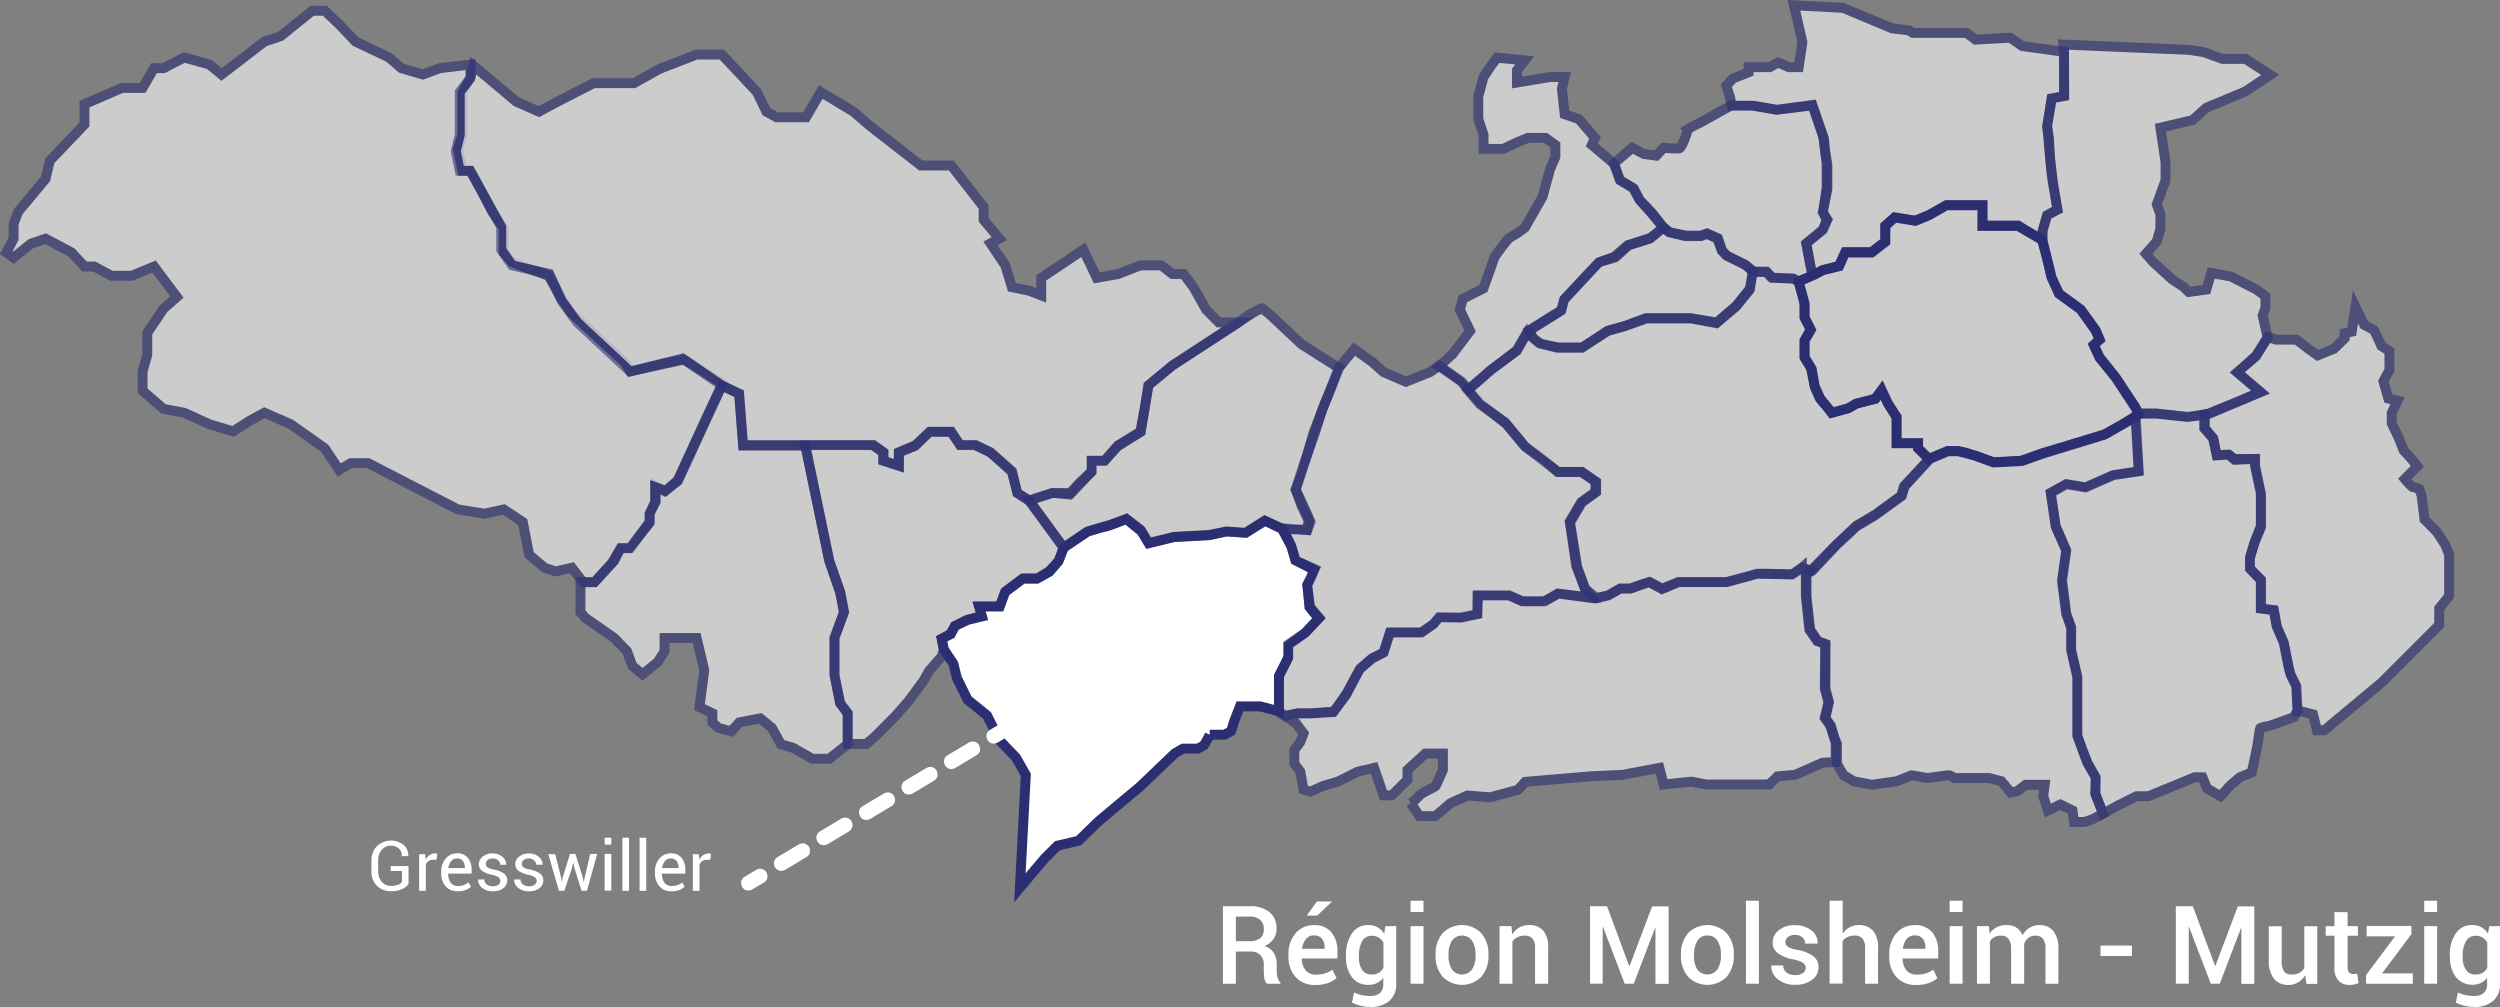
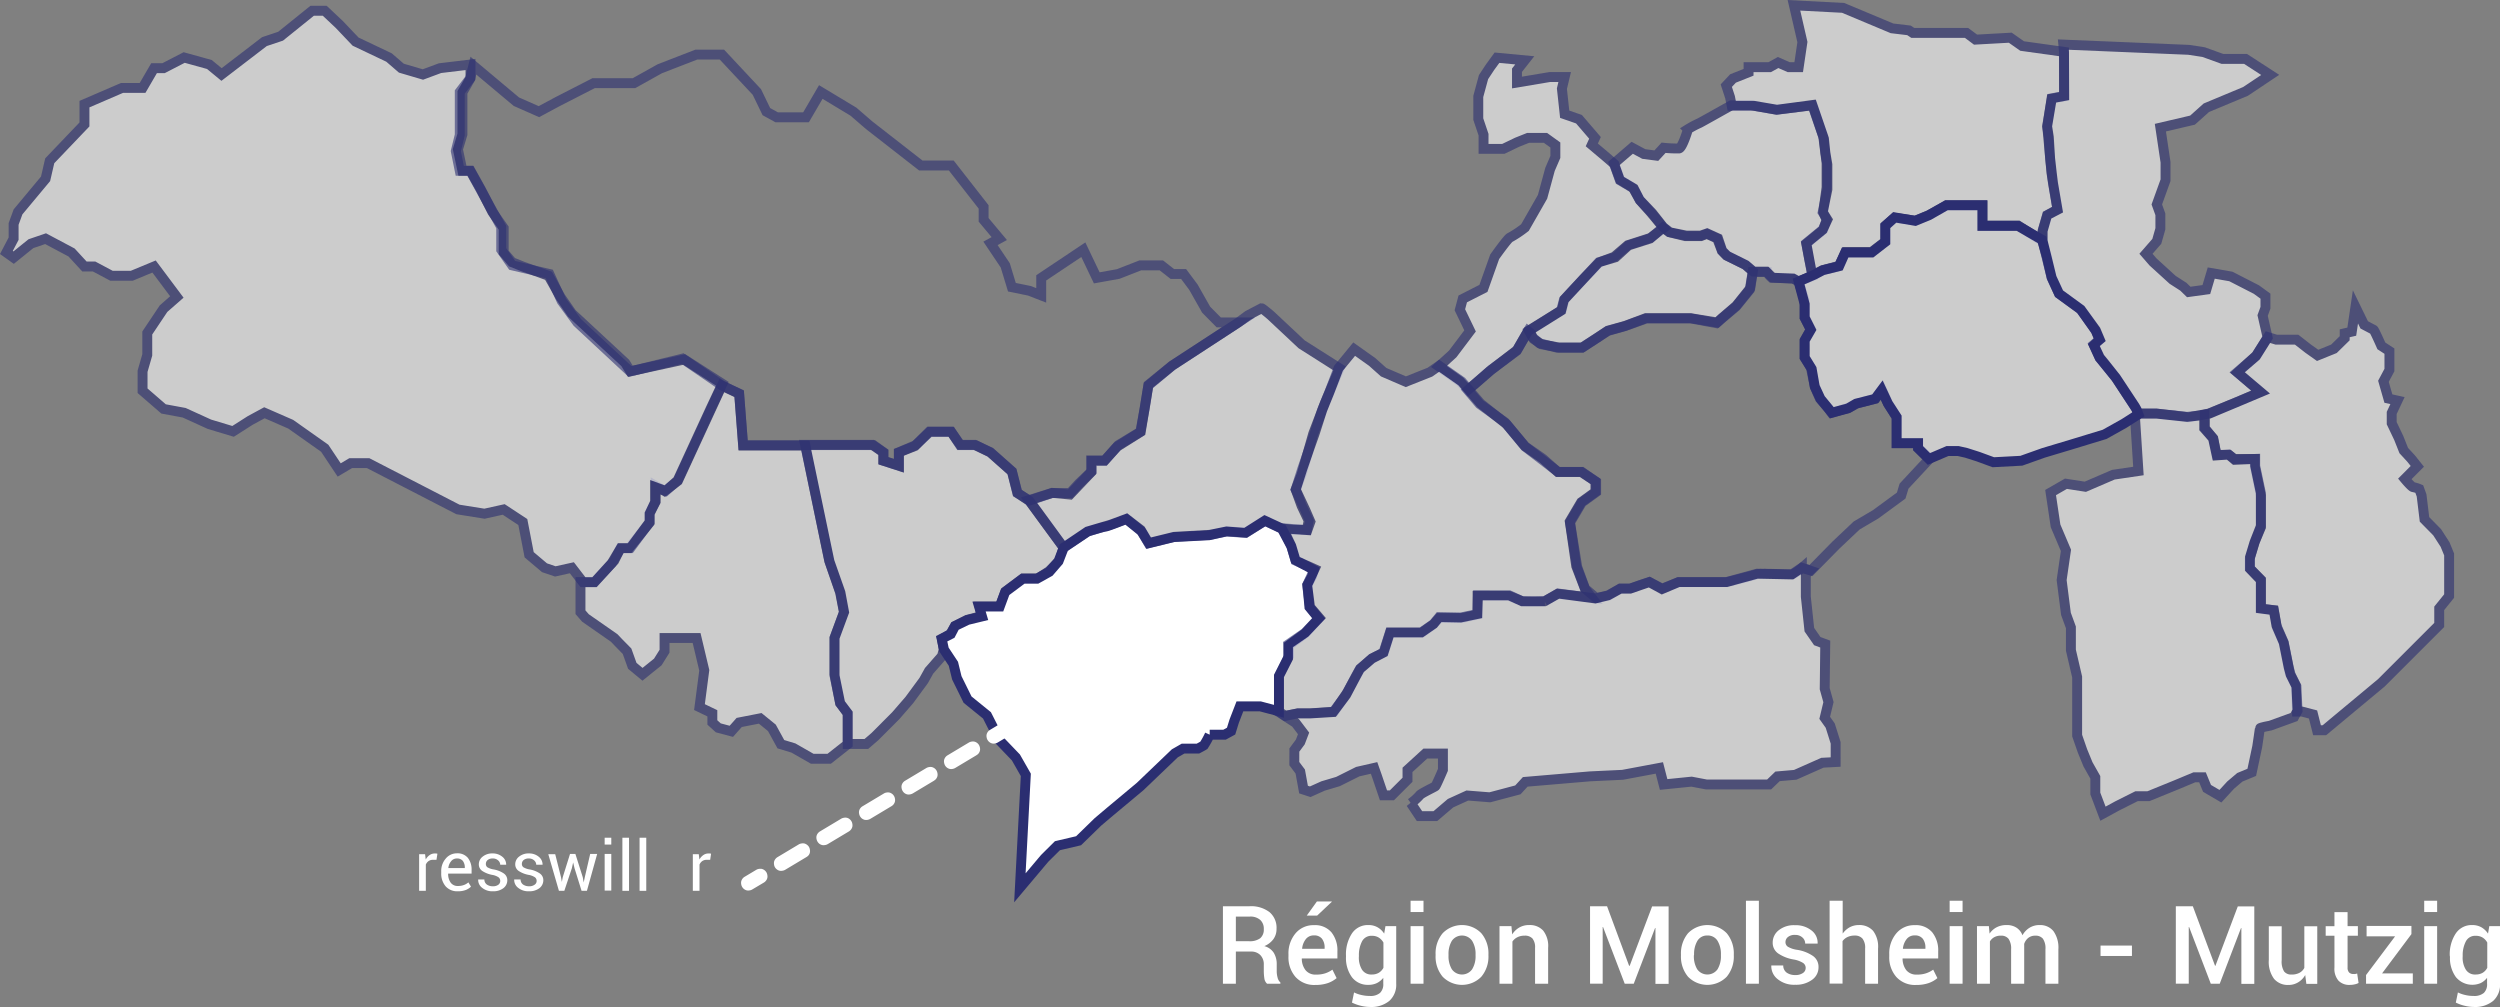
<svg xmlns="http://www.w3.org/2000/svg" viewBox="0 0 504.67 203.28">
  <rect x="0" y="0" width="504.67" height="203.28" fill="#808080" stroke="none" />
  <defs>
    <style>.cls-1,.cls-5{fill:none;}.cls-2{opacity:0.6;}.cls-10,.cls-18,.cls-2,.cls-8{isolation:isolate;}.cls-3{clip-path:url(#clip-path);}.cls-17,.cls-4{fill:#fff;}.cls-5{stroke:#2b2e71;stroke-width:2px;}.cls-6{clip-path:url(#clip-path-2);}.cls-7{clip-path:url(#clip-path-3);}.cls-9{clip-path:url(#clip-path-4);}.cls-10,.cls-17{opacity:0.6;}.cls-11{clip-path:url(#clip-path-5);}.cls-12{clip-path:url(#clip-path-6);}.cls-13{clip-path:url(#clip-path-7);}.cls-14{clip-path:url(#clip-path-8);}.cls-15{clip-path:url(#clip-path-9);}.cls-16{clip-path:url(#clip-path-10);}.cls-18{opacity:0.6;}.cls-19{clip-path:url(#clip-path-11);}.cls-20{clip-path:url(#clip-path-12);}.cls-21{clip-path:url(#clip-path-13);}.cls-22{clip-path:url(#clip-path-14);}.cls-23{clip-path:url(#clip-path-15);}.cls-24{clip-path:url(#clip-path-16);}.cls-25{clip-path:url(#clip-path-17);}</style>
    <clipPath id="clip-path" transform="translate(-0.02 -0.17)">
      <rect class="cls-1" x="288.75" y="10.75" width="48.75" height="69.75" />
    </clipPath>
    <clipPath id="clip-path-2" transform="translate(-0.02 -0.17)">
      <rect class="cls-1" x="116" y="76.5" width="56.25" height="78" />
    </clipPath>
    <clipPath id="clip-path-3" transform="translate(-0.02 -0.17)">
      <rect class="cls-1" x="161.25" y="86.25" width="54.75" height="65.25" />
    </clipPath>
    <clipPath id="clip-path-4" transform="translate(-0.02 -0.17)">
      <rect class="cls-1" x="188.75" y="103.75" width="79" height="78.75" />
    </clipPath>
    <clipPath id="clip-path-5" transform="translate(-0.02 -0.17)">
      <rect class="cls-1" x="206" y="61.25" width="65.75" height="51" />
    </clipPath>
    <clipPath id="clip-path-6" transform="translate(-0.02 -0.17)">
      <rect class="cls-1" x="257" y="69.25" width="66.75" height="76.75" />
    </clipPath>
    <clipPath id="clip-path-7" transform="translate(-0.02 -0.17)">
      <rect class="cls-1" x="307.25" y="44.75" width="47.75" height="26.75" />
    </clipPath>
    <clipPath id="clip-path-8" transform="translate(-0.02 -0.17)">
      <rect class="cls-1" x="294.75" y="54" width="96.25" height="68" />
    </clipPath>
    <clipPath id="clip-path-9" transform="translate(-0.02 -0.17)">
      <rect class="cls-1" x="324.5" y="20.25" width="45.5" height="38" />
    </clipPath>
    <clipPath id="clip-path-10" transform="translate(-0.02 -0.17)">
      <rect class="cls-1" x="347.25" width="70.5" height="57.5" />
    </clipPath>
    <clipPath id="clip-path-11" transform="translate(-0.02 -0.17)">
      <rect class="cls-1" x="411.25" y="8" width="49" height="77.5" />
    </clipPath>
    <clipPath id="clip-path-12" transform="translate(-0.02 -0.17)">
      <rect class="cls-1" x="444" y="58.75" width="51.5" height="90" />
    </clipPath>
    <clipPath id="clip-path-13" transform="translate(-0.02 -0.17)">
      <rect class="cls-1" x="412.75" y="82.5" width="52.25" height="83.5" />
    </clipPath>
    <clipPath id="clip-path-14" transform="translate(-0.02 -0.17)">
-       <rect class="cls-1" x="363.5" y="82.5" width="69.25" height="84.75" />
-     </clipPath>
+       </clipPath>
    <clipPath id="clip-path-15" transform="translate(-0.02 -0.17)">
      <rect class="cls-1" y="1.25" width="147.25" height="117.5" />
    </clipPath>
    <clipPath id="clip-path-16" transform="translate(-0.02 -0.17)">
      <rect class="cls-1" x="91" y="10" width="162.5" height="92.5" />
    </clipPath>
    <clipPath id="clip-path-17" transform="translate(-0.02 -0.17)">
      <rect class="cls-1" x="256.75" y="113.5" width="115" height="52.5" />
    </clipPath>
  </defs>
  <g id="Calque_2" data-name="Calque 2">
    <g id="Calque_1-2" data-name="Calque 1">
      <g class="cls-2">
        <g class="cls-3">
          <path class="cls-4" d="M302.21,11.82l5.61.53-1.57,2v2.48l6.63-1.11h3l-.56,2.35.56,5.16,2.88,1L322,28l-.65,1.42,2.86,2.41,1.7,1.47,1.18,3.2,2.55,1.55,1.5,2.62L333.21,43l2.66,3.19-2.66,2-4.6,1.48L325.89,52l-3,1.12-3.23,3.35-3.81,4.11-.56,2.19L308.48,67l-2.23,3.85-5.45,4.19-2.95,2.57-1.55,1.29-1.58-1.75-4.23-3,2.79-2.54,3.5-4.64-2.06-4.27.58-2.19,4.18-2.13L301.75,52s2.74-3.86,3.11-3.89a22.35,22.35,0,0,0,3-2l3.55-6.21,1.51-5.55L314,31.85V29.44L312,28h-3.5l-2.23.89-2.77,1.33h-4V27.36l-1.06-3.14V19.63l1.06-3.9,1.32-2Z" transform="translate(-0.02 -0.17)" />
          <path class="cls-5" d="M302.21,11.82l5.61.53-1.57,2v2.48l6.63-1.11h3l-.56,2.35.56,5.16,2.88,1L322,28l-.65,1.42,2.86,2.41,1.7,1.47,1.18,3.2,2.55,1.55,1.5,2.62L333.21,43l2.66,3.19-2.66,2-4.6,1.48L325.89,52l-3,1.12-3.23,3.35-3.81,4.11-.56,2.19L308.48,67l-2.23,3.85-5.45,4.19-2.95,2.57-1.55,1.29-1.58-1.75-4.23-3,2.79-2.54,3.5-4.64-2.06-4.27.58-2.19,4.18-2.13L301.75,52s2.74-3.86,3.11-3.89a22.35,22.35,0,0,0,3-2l3.55-6.21,1.51-5.55L314,31.85V29.44L312,28h-3.5l-2.23.89-2.77,1.33h-4V27.36l-1.06-3.14V19.63l1.06-3.9,1.32-2Z" transform="translate(-0.02 -0.17)" />
        </g>
      </g>
      <g class="cls-2">
        <g class="cls-6">
          <polygon class="cls-4" points="140.62 128.79 134.15 128.79 134.15 131.46 132.79 133.63 129.7 136.12 127.64 134.41 126.58 131.46 124.91 129.76 123.99 128.79 118.19 124.75 117.18 123.59 117.18 118.61 117.18 117.51 119.97 117.51 123.99 113.18 125.24 110.65 126.98 110.65 131.11 105.54 131.11 103.63 132.36 101.26 132.36 98.09 134.15 99.12 136.84 97.08 145.72 77.83 149.22 79.5 150.02 89.95 162.59 89.95 167.39 113.18 169.59 119.58 170.37 123.59 168.46 128.79 168.46 136.12 169.59 141.94 171.12 143.99 171.12 147.63 171.12 150.23 167.39 153.17 163.96 153.17 160.17 151 157.63 150.23 155.82 146.93 153.46 145.01 149.22 145.84 147.63 147.63 145 146.93 143.8 145.84 143.8 143.99 141.2 142.74 142.17 135.31 140.62 128.79" />
          <polygon class="cls-5" points="140.62 128.79 134.15 128.79 134.15 131.46 132.79 133.63 129.7 136.12 127.64 134.41 126.58 131.46 124.91 129.76 123.99 128.79 118.19 124.75 117.18 123.59 117.18 118.61 117.18 117.51 119.97 117.51 123.99 113.18 125.24 110.65 126.98 110.65 131.11 105.54 131.11 103.63 132.36 101.26 132.36 98.09 134.15 99.12 136.84 97.08 145.72 77.83 149.22 79.5 150.02 89.95 162.59 89.95 167.39 113.18 169.59 119.58 170.37 123.59 168.46 128.79 168.46 136.12 169.59 141.94 171.12 143.99 171.12 147.63 171.12 150.23 167.39 153.17 163.96 153.17 160.17 151 157.63 150.23 155.82 146.93 153.46 145.01 149.22 145.84 147.63 147.63 145 146.93 143.8 145.84 143.8 143.99 141.2 142.74 142.17 135.31 140.62 128.79" />
        </g>
      </g>
      <g class="cls-2">
        <g class="cls-7">
          <polygon class="cls-4" points="190.15 129.01 190.51 131.14 190.15 132.46 187.55 135.42 186.46 137.38 183.57 141.31 180.82 144.48 176.61 148.7 174.89 150.18 171.13 150.18 171.13 143.99 169.61 141.97 168.47 136.43 168.47 128.75 170.39 123.56 169.66 119.61 167.45 113.35 162.53 89.8 176.1 89.8 178.3 91.32 178.3 92.99 181.46 94.03 181.46 91.32 184.68 90.05 187.59 87.13 191.97 87.13 193.85 89.8 196.75 89.8 199.9 91.32 204.29 95.21 205.4 99.51 207.81 101.13 214.71 110.53 213.88 113.21 211.74 115.32 209.49 116.77 206.48 116.77 204.29 118.41 203 119.37 201.84 122.46 197.75 122.46 198.19 124.36 195.27 125.1 192.76 126.38 191.84 127.98 190.15 129.01" />
          <polygon class="cls-5" points="190.15 129.01 190.51 131.14 190.15 132.46 187.55 135.42 186.46 137.38 183.57 141.31 180.82 144.48 176.61 148.7 174.89 150.18 171.13 150.18 171.13 143.99 169.61 141.97 168.47 136.43 168.47 128.75 170.39 123.56 169.66 119.61 167.45 113.35 162.53 89.8 176.1 89.8 178.3 91.32 178.3 92.99 181.46 94.03 181.46 91.32 184.68 90.05 187.59 87.13 191.97 87.13 193.85 89.8 196.75 89.8 199.9 91.32 204.29 95.21 205.4 99.51 207.81 101.13 214.71 110.53 213.88 113.21 211.74 115.32 209.49 116.77 206.48 116.77 204.29 118.41 203 119.37 201.84 122.46 197.75 122.46 198.19 124.36 195.27 125.1 192.76 126.38 191.84 127.98 190.15 129.01" />
        </g>
      </g>
      <g class="cls-8">
        <g class="cls-9">
          <path class="cls-4" d="M227.39,104.94l3.07,2.49,1.47,2.39,5-1.23,7.14-.37,3.54-.79,3.89.25,3.9-2.41,3.41,1.64,1.91,3.59.8,2.72,3.73,2-.35,1.24-.95,1.77.4,4.48,1.89,2.32-2.79,3-3.25,2.39v2.25l-2,4v7.09l-3.78-1h-4.1l-1.16,3-.62,2-1.32.72h-3a17.12,17.12,0,0,1-1.18,2.15c-.21.14-1.2.66-1.2.66h-3l-1.66.95-7,6.7L224.12,164l-2.47,2.09-3.9,3.8-4.27,1-2.58,2.56-5,5.94,1.2-22.8-2-3.51-3.25-3.39-2.59-5.11-3.92-3.18L193.17,137l-.69-2.83-1.9-2.87-.47-2.19,1.85-.94.85-1.63,2.52-1.22,2.92-.71-.59-2h4.18l1.09-2.95L206.5,117h2.84l2.51-1.4,1.85-2.14,1.07-2.77,4.82-3.22s3.22-1,3.59-1S227.39,104.94,227.39,104.94Z" transform="translate(-0.02 -0.17)" />
          <path class="cls-5" d="M227.39,104.94l3.07,2.49,1.47,2.39,5-1.23,7.14-.37,3.54-.79,3.89.25,3.9-2.41,3.41,1.64,1.91,3.59.8,2.72,3.73,2-.35,1.24-.95,1.77.4,4.48,1.89,2.32-2.79,3-3.25,2.39v2.25l-2,4v7.09l-3.78-1h-4.1l-1.16,3-.62,2-1.32.72h-3a17.12,17.12,0,0,1-1.18,2.15c-.21.14-1.2.66-1.2.66h-3l-1.66.95-7,6.7L224.12,164l-2.47,2.09-3.9,3.8-4.27,1-2.58,2.56-5,5.94,1.2-22.8-2-3.51-3.25-3.39-2.59-5.11-3.92-3.18L193.17,137l-.69-2.83-1.9-2.87-.47-2.19,1.85-.94.85-1.63,2.52-1.22,2.92-.71-.59-2h4.18l1.09-2.95L206.5,117h2.84l2.51-1.4,1.85-2.14,1.07-2.77,4.82-3.22s3.22-1,3.59-1S227.39,104.94,227.39,104.94Z" transform="translate(-0.02 -0.17)" />
        </g>
      </g>
      <g class="cls-10">
        <g class="cls-11">
          <path class="cls-4" d="M254.69,62.39c.16,0,1.83,1.42,1.83,1.42l6.25,5.86,7.67,4.87-2.94,6.94-2.38,6.23-2.35,8.23L261.58,99l1.19,3.28,1.43,3-.36,1.86h-2.78l-2.31-.29-3.42-1.57-3.88,2.48-3.81-.3-3.38.67-7.21.41-5.19,1.27-1.56-2.67-2.9-2.23-3.2,1.18-4.64,1.37-4.82,3.26-7-9.59,4.67-1.47L216,100l4.29-4.52V93.12H223l2.53-2.78,4.77-3,1.56-9.5L236.59,74l13.35-8.69,2-1.48Z" transform="translate(-0.02 -0.17)" />
          <path class="cls-5" d="M254.69,62.39c.16,0,1.83,1.42,1.83,1.42l6.25,5.86,7.67,4.87-2.94,6.94-2.38,6.23-2.35,8.23L261.58,99l1.19,3.28,1.43,3-.36,1.86h-2.78l-2.31-.29-3.42-1.57-3.88,2.48-3.81-.3-3.38.67-7.21.41-5.19,1.27-1.56-2.67-2.9-2.23-3.2,1.18-4.64,1.37-4.82,3.26-7-9.59,4.67-1.47L216,100l4.29-4.52V93.12H223l2.53-2.78,4.77-3,1.56-9.5L236.59,74l13.35-8.69,2-1.48Z" transform="translate(-0.02 -0.17)" />
        </g>
      </g>
      <g class="cls-2">
        <g class="cls-12">
          <path class="cls-4" d="M298.3,120.45v3.77l-3.22.71h-4.55l-1.07,1.22L287,127.9h-6.36l-1.26,4L277,133.07l-2.38,2.09L272,139.94l-2.64,3.9-4.82.33H262l-2.53.52-1.26-.85v-7.23l1.81-3.54v-2.79l3.46-2.38,2.85-3-1.85-2.17-.6-4.44,1.51-3.24-3.82-1.7-.9-3L259,106.82l4.94.36.6-1.69-1-2.31L261.58,99l1.33-4.18,1.58-4.55.91-2.56,1.54-4.81,1.38-3.41,1.91-5,3.15-3.84L277,73.22l2.33,2.08,4.48,1.93,4.86-1.93L290.53,74l4.55,3.19,3.82,4.44,5.27,4.2,3.72,4.44,3.6,2.51,3,2.67h4.72l2.88,1.89v2.13l-2.88,2.08-2.3,3.9,1.3,9,1.79,4.65,1.34,1.74-6.85-.8-2.65,1.53a42.07,42.07,0,0,1-4.5,0c-.34-.16-2.71-1.11-2.71-1.11Z" transform="translate(-0.02 -0.17)" />
          <path class="cls-5" d="M298.3,120.45v3.77l-3.22.71h-4.55l-1.07,1.22L287,127.9h-6.36l-1.26,4L277,133.07l-2.38,2.09L272,139.94l-2.64,3.9-4.82.33H262l-2.53.52-1.26-.85v-7.23l1.81-3.54v-2.79l3.46-2.38,2.85-3-1.85-2.17-.6-4.44,1.51-3.24-3.82-1.7-.9-3L259,106.82l4.94.36.6-1.69-1-2.31L261.58,99l1.33-4.18,1.58-4.55.91-2.56,1.54-4.81,1.38-3.41,1.91-5,3.15-3.84L277,73.22l2.33,2.08,4.48,1.93,4.86-1.93L290.53,74l4.55,3.19,3.82,4.44,5.27,4.2,3.72,4.44,3.6,2.51,3,2.67h4.72l2.88,1.89v2.13l-2.88,2.08-2.3,3.9,1.3,9,1.79,4.65,1.34,1.74-6.85-.8-2.65,1.53a42.07,42.07,0,0,1-4.5,0c-.34-.16-2.71-1.11-2.71-1.11Z" transform="translate(-0.02 -0.17)" />
        </g>
      </g>
      <g class="cls-10">
        <g class="cls-13">
          <polygon class="cls-4" points="340.24 47.67 343.35 47.67 344.54 47.2 346.64 48.13 347.59 50.62 348.49 51.56 352.32 53.44 353.85 54.79 353.33 58.18 350.48 61.74 347.59 64.22 346.64 65.11 341.24 64.22 332.25 64.22 328.05 65.79 324.61 66.74 322.1 68.42 319.42 70.16 314.71 70.16 311.12 69.5 309.56 68.42 308.65 66.77 315.15 62.7 315.7 60.53 322.75 52.94 326.11 51.94 328.73 49.55 333.11 48.15 335.71 45.95 336.95 46.87 340.24 47.67" />
          <polygon class="cls-5" points="340.24 47.67 343.35 47.67 344.54 47.2 346.64 48.13 347.59 50.62 348.49 51.56 352.32 53.44 353.85 54.79 353.33 58.18 350.48 61.74 347.59 64.22 346.64 65.11 341.24 64.22 332.25 64.22 328.05 65.79 324.61 66.74 322.1 68.42 319.42 70.16 314.71 70.16 311.12 69.5 309.56 68.42 308.65 66.77 315.15 62.7 315.7 60.53 322.75 52.94 326.11 51.94 328.73 49.55 333.11 48.15 335.71 45.95 336.95 46.87 340.24 47.67" />
        </g>
      </g>
      <g class="cls-2">
        <g class="cls-14">
-           <path class="cls-4" d="M363.11,57l1.18,3.75v3.53l1.27,2.34L364.29,69v3.33l1.27,2,.83,4,1,2.29L369,82.49l.73,1,3.51-1,1.58-.86,3.82-1,1.29-1.78,1.23,2.77,1.73,2.81v5.2h4.37v1l2.3,2.11-5.18,5.57-.57,1.9L378.64,104l-3.82,2.25-4.23,4-5,5.09-1.83-.52a9.61,9.61,0,0,1-1.85,1.28c-.42.08-6.69-.26-7.3,0s-6,1.59-6,1.59h-9.74L335.55,119,333,117.67l-1.91.61-2,.71h-2l-2.34,1.4-2.48.52L320,119l-1.58-4.35-1.46-9,2.39-4.05,2.88-2.08V97.43l-2.88-2h-4.82l-6.66-5.11-4-4.87-5.17-3.72-2.37-2.81,4.76-4.14L306.19,71l2.29-4,.6.49.28.75,1.43,1.22,3.55.9h5l5.2-3.36,3.53-1,4.26-1.53h9.08l5.08.94,4-3.37,2.74-3.37.59-3.58h2.83a7.39,7.39,0,0,0,1,1.13c.17,0,4.41.19,4.41.19Z" transform="translate(-0.02 -0.17)" />
          <path class="cls-5" d="M363.11,57l1.18,3.75v3.53l1.27,2.34L364.29,69v3.33l1.27,2,.83,4,1,2.29L369,82.49l.73,1,3.51-1,1.58-.86,3.82-1,1.29-1.78,1.23,2.77,1.73,2.81v5.2h4.37v1l2.3,2.11-5.18,5.57-.57,1.9L378.64,104l-3.82,2.25-4.23,4-5,5.09-1.83-.52a9.61,9.61,0,0,1-1.85,1.28c-.42.08-6.69-.26-7.3,0s-6,1.59-6,1.59h-9.74L335.55,119,333,117.67l-1.91.61-2,.71h-2l-2.34,1.4-2.48.52L320,119l-1.58-4.35-1.46-9,2.39-4.05,2.88-2.08V97.43l-2.88-2h-4.82l-6.66-5.11-4-4.87-5.17-3.72-2.37-2.81,4.76-4.14L306.19,71l2.29-4,.6.49.28.75,1.43,1.22,3.55.9h5l5.2-3.36,3.53-1,4.26-1.53h9.08l5.08.94,4-3.37,2.74-3.37.59-3.58h2.83a7.39,7.39,0,0,0,1,1.13c.17,0,4.41.19,4.41.19Z" transform="translate(-0.02 -0.17)" />
        </g>
      </g>
      <g class="cls-2">
        <g class="cls-15">
          <path class="cls-4" d="M349.55,21.42h4l5.07.89,7.32-.89,2.14,6.31.67,5.39V38l-.67,5,.67,1.56-.67,2-3.42,2.82.59,3.12.69,3.36L363.1,57,362,56.4l-4.13-.16L356.59,55H354l-1.58-1.33-3.74-1.86-1-1-.85-2.52-2.2-1-1.29.44h-2.92l-3.32-.67L335.76,46l-2.2-2.8L331,40.52l-1.17-2.3-2.8-1.65-1.21-3.4L329.51,30l2.34,1.26,2.53.33L335.84,30a26.56,26.56,0,0,0,3.12.14c.66-.09,1.79-3.75,1.8-3.89a19.72,19.72,0,0,1,2.33-1.24c.27-.12,5.18-2.88,5.18-2.88Z" transform="translate(-0.02 -0.17)" />
          <path class="cls-5" d="M349.55,21.42h4l5.07.89,7.32-.89,2.14,6.31.67,5.39V38l-.67,5,.67,1.56-.67,2-3.42,2.82.59,3.12.69,3.36L363.1,57,362,56.4l-4.13-.16L356.59,55H354l-1.58-1.33-3.74-1.86-1-1-.85-2.52-2.2-1-1.29.44h-2.92l-3.32-.67L335.76,46l-2.2-2.8L331,40.52l-1.17-2.3-2.8-1.65-1.21-3.4L329.51,30l2.34,1.26,2.53.33L335.84,30a26.56,26.56,0,0,0,3.12.14c.66-.09,1.79-3.75,1.8-3.89a19.72,19.72,0,0,1,2.33-1.24c.27-.12,5.18-2.88,5.18-2.88Z" transform="translate(-0.02 -0.17)" />
        </g>
      </g>
      <g class="cls-2">
        <g class="cls-16">
          <polygon class="cls-4" points="352.98 13.56 357.24 13.56 358.94 12.62 361.08 13.56 363.1 13.56 363.85 8.49 362.14 1.07 372.07 1.59 381.93 5.72 385.36 6.13 386.13 6.64 396.98 6.64 398.8 8 405.81 7.61 408.2 9.29 416.66 10.47 416.66 19.46 414.14 19.92 413.28 25.55 414.14 34.98 415.35 42.28 413.28 43.46 412.38 46.52 412.38 48.72 407.4 45.53 405.81 45.53 400.19 45.53 400.19 41.46 392.94 41.46 389.3 43.46 386.65 44.55 382.44 43.97 380.63 45.53 380.63 48.72 377.81 50.88 374.39 50.88 372.57 50.88 371.21 53.67 367.94 54.53 365.83 55.6 364.63 49.09 367.94 46.38 368.89 44.34 367.94 42.84 368.89 38.25 368.89 33.22 368.48 30.81 368.2 28.02 365.86 21.2 358.72 22.16 354.01 21.36 349.58 21.36 349.24 19.62 348.48 17.29 349.84 15.84 352.98 14.59 352.98 13.56" />
          <polygon class="cls-5" points="352.98 13.56 357.24 13.56 358.94 12.62 361.08 13.56 363.1 13.56 363.85 8.49 362.14 1.07 372.07 1.59 381.93 5.72 385.36 6.13 386.13 6.64 396.98 6.64 398.8 8 405.81 7.61 408.2 9.29 416.66 10.47 416.66 19.46 414.14 19.92 413.28 25.55 414.14 34.98 415.35 42.28 413.28 43.46 412.38 46.52 412.38 48.72 407.4 45.53 405.81 45.53 400.19 45.53 400.19 41.46 392.94 41.46 389.3 43.46 386.65 44.55 382.44 43.97 380.63 45.53 380.63 48.72 377.81 50.88 374.39 50.88 372.57 50.88 371.21 53.67 367.94 54.53 365.83 55.6 364.63 49.09 367.94 46.38 368.89 44.34 367.94 42.84 368.89 38.25 368.89 33.22 368.48 30.81 368.2 28.02 365.86 21.2 358.72 22.16 354.01 21.36 349.58 21.36 349.24 19.62 348.48 17.29 349.84 15.84 352.98 14.59 352.98 13.56" />
        </g>
      </g>
      <polygon class="cls-17" points="412.23 48.42 413.21 51.92 414.16 55.99 415.65 59.28 420.03 62.46 423.05 66.74 423.85 68.62 422.69 69.69 423.85 72.23 427.13 76.25 431.25 82.53 431.68 83.64 428.77 85.49 424.86 87.68 418.14 89.73 412.51 91.42 408.04 93.01 402.39 93.31 399.28 92.17 396.93 91.42 395.3 91.05 393.13 91.05 389.38 92.65 387.19 90.47 387.19 89.46 382.87 89.46 382.87 84.18 381.12 81.48 379.84 78.74 378.52 80.51 374.71 81.48 373.09 82.42 369.8 83.32 367.49 80.51 366.34 78.03 365.72 74.47 364.31 72.17 364.31 68.69 365.54 66.57 364.31 64.11 364.31 61.42 363.08 56.83 366.29 55.43 367.97 54.55 371.26 53.73 372.47 50.98 377.81 50.98 380.58 48.83 380.58 45.6 382.49 43.88 386.63 44.58 389.39 43.45 392.92 41.43 400.18 41.43 400.18 45.6 407.36 45.6 412.23 48.42" />
      <polygon class="cls-5" points="412.23 48.42 413.21 51.92 414.16 55.99 415.65 59.28 420.03 62.46 423.05 66.74 423.85 68.62 422.69 69.69 423.85 72.23 427.13 76.25 431.25 82.53 431.68 83.64 428.77 85.49 424.86 87.68 418.14 89.73 412.51 91.42 408.04 93.01 402.39 93.31 399.28 92.17 396.93 91.42 395.3 91.05 393.13 91.05 389.38 92.65 387.19 90.47 387.19 89.46 382.87 89.46 382.87 84.18 381.12 81.48 379.84 78.74 378.52 80.51 374.71 81.48 373.09 82.42 369.8 83.32 367.49 80.51 366.34 78.03 365.72 74.47 364.31 72.17 364.31 68.69 365.54 66.57 364.31 64.11 364.31 61.42 363.08 56.83 366.29 55.43 367.97 54.55 371.26 53.73 372.47 50.98 377.81 50.98 380.58 48.83 380.58 45.6 382.49 43.88 386.63 44.58 389.39 43.45 392.92 41.43 400.18 41.43 400.18 45.6 407.36 45.6 412.23 48.42" />
      <g class="cls-18">
        <g class="cls-19">
          <polygon class="cls-4" points="416.66 10.52 416.52 9 441.84 10.06 444.84 10.52 448.63 11.89 453.3 11.89 458.28 15.12 453.3 18.45 445.39 21.75 442.6 24.25 436.11 25.77 437.15 32.75 437.15 36.39 435.39 41.27 436.11 43.26 436.11 46.19 435.39 48.72 433.2 51.23 434.64 52.89 438.59 56.49 440.75 57.88 441.84 58.94 445.39 58.45 446.38 55.12 450.34 55.81 455.49 58.45 457.32 59.78 457.32 62.13 456.75 63.69 457.76 68.14 455.49 71.75 451.72 75.21 456.32 79.15 451.72 81.11 445.86 83.49 441.84 84.24 435.39 83.49 431.74 83.49 430.96 82.05 427.16 76.3 424.74 73.23 423.87 72.18 422.65 69.57 423.87 68.55 423.06 66.63 420.04 62.48 415.66 59.28 414.16 56.06 412.33 48.61 412.33 47.46 412.33 46.62 413.24 43.43 415.35 42.34 414.42 36.91 413.85 31.99 413.59 27.64 413.24 25.49 414.2 19.84 416.7 19.37 416.66 10.52" />
          <polygon class="cls-5" points="416.66 10.52 416.52 9 441.84 10.06 444.84 10.52 448.63 11.89 453.3 11.89 458.28 15.12 453.3 18.45 445.39 21.75 442.6 24.25 436.11 25.77 437.15 32.75 437.15 36.39 435.39 41.27 436.11 43.26 436.11 46.19 435.39 48.72 433.2 51.23 434.64 52.89 438.59 56.49 440.75 57.88 441.84 58.94 445.39 58.45 446.38 55.12 450.34 55.81 455.49 58.45 457.32 59.78 457.32 62.13 456.75 63.69 457.76 68.14 455.49 71.75 451.72 75.21 456.32 79.15 451.72 81.11 445.86 83.49 441.84 84.24 435.39 83.49 431.74 83.49 430.96 82.05 427.16 76.3 424.74 73.23 423.87 72.18 422.65 69.57 423.87 68.55 423.06 66.63 420.04 62.48 415.66 59.28 414.16 56.06 412.33 48.61 412.33 47.46 412.33 46.62 413.24 43.43 415.35 42.34 414.42 36.91 413.85 31.99 413.59 27.64 413.24 25.49 414.2 19.84 416.7 19.37 416.66 10.52" />
        </g>
      </g>
      <g class="cls-10">
        <g class="cls-20">
          <path class="cls-4" d="M457.84,68.22l1.7.52h4.1L466,70.58l1.88,1.33,3.29-1.33,2.17-2.13v-1l1.43-.33.74-5,1.77,3.63,1.9,1c.17.1,1.56,3.24,1.56,3.24l1.63,1.06v3.82l-1.21,2.27,1,3.49,1.84.41-1.17,2.49v2.07l1.43,3,1,2.52,1.5,1.63L488,94.31l-2.53,2.54s1.38,1.66,1.69,1.66a6.2,6.2,0,0,1,1.23.37l.47,1.29.59,4.85,2.55,2.59,1.6,2.48.82,2v8.4l-2,2.48v3.36L480.75,138l-11.51,9.58h-1.49l-.8-3.18-2.25-.59h-1l-.24-5.25-1.19-2.38L461,129.89l-1.34-3-.63-3.54-2.61-.29v-5.87l-2.28-2.3V113l1.05-3.48,1.23-2.91v-6.39l-1.23-5.86V92.82h-4.13L450,92h-2.56l-.62-3.29-1.71-2.09V83.85l.85-.16,10.41-4.37-4.74-4,3.78-3.23Z" transform="translate(-0.02 -0.17)" />
          <path class="cls-5" d="M457.84,68.22l1.7.52h4.1L466,70.58l1.88,1.33,3.29-1.33,2.17-2.13v-1l1.43-.33.74-5,1.77,3.63,1.9,1c.17.1,1.56,3.24,1.56,3.24l1.63,1.06v3.82l-1.21,2.27,1,3.49,1.84.41-1.17,2.49v2.07l1.43,3,1,2.52,1.5,1.63L488,94.31l-2.53,2.54s1.38,1.66,1.69,1.66a6.2,6.2,0,0,1,1.23.37l.47,1.29.59,4.85,2.55,2.59,1.6,2.48.82,2v8.4l-2,2.48v3.36L480.75,138l-11.51,9.58h-1.49l-.8-3.18-2.25-.59h-1l-.24-5.25-1.19-2.38L461,129.89l-1.34-3-.63-3.54-2.61-.29v-5.87l-2.28-2.3V113l1.05-3.48,1.23-2.91v-6.39l-1.23-5.86V92.82h-4.13L450,92h-2.56l-.62-3.29-1.71-2.09V83.85l.85-.16,10.41-4.37-4.74-4,3.78-3.23Z" transform="translate(-0.02 -0.17)" />
        </g>
      </g>
      <g class="cls-18">
        <g class="cls-21">
          <path class="cls-4" d="M431.7,95.25,431,84.32l.95-.65h3.42l6.16.65,3.45-.39v2.71l1.77,2,.76,3.46,2.37-.18L451.15,93l4.12-.19v1.41l1.14,5.43v6.72l-1.3,3.34-.88,2.92V115l2.18,2.28V123l2.61.35.55,3.12,1.47,3.42,1,5,.4,1.49,1.16,2.34.22,4.92-.7,1.27-4.8,1.74s-2.11.37-2.11.56-.53,3.69-.53,3.69l-1.1,5.18-2.41,1-1.85,1.57-2.07,2.25-2.7-1.58-.92-2.24H443l-3.76,1.57-5.53,2.25h-2.39l-3.85,1.93-2.93,1.6L423,160.36v-3.27l-1.48-2.62-1.12-2.73-1.07-3.08V136.84l-1.26-5.42v-4.6l-1-2.73-.87-6.82.87-6-2.1-4.95-1-6.72,3.1-1.78,3.91.61L426.63,96Z" transform="translate(-0.02 -0.17)" />
          <path class="cls-5" d="M431.7,95.25,431,84.32l.95-.65h3.42l6.16.65,3.45-.39v2.71l1.77,2,.76,3.46,2.37-.18L451.15,93l4.12-.19v1.41l1.14,5.43v6.72l-1.3,3.34-.88,2.92V115l2.18,2.28V123l2.61.35.55,3.12,1.47,3.42,1,5,.4,1.49,1.16,2.34.22,4.92-.7,1.27-4.8,1.74s-2.11.37-2.11.56-.53,3.69-.53,3.69l-1.1,5.18-2.41,1-1.85,1.57-2.07,2.25-2.7-1.58-.92-2.24H443l-3.76,1.57-5.53,2.25h-2.39l-3.85,1.93-2.93,1.6L423,160.36v-3.27l-1.48-2.62-1.12-2.73-1.07-3.08V136.84l-1.26-5.42v-4.6l-1-2.73-.87-6.82.87-6-2.1-4.95-1-6.72,3.1-1.78,3.91.61L426.63,96Z" transform="translate(-0.02 -0.17)" />
        </g>
      </g>
      <g class="cls-10">
        <g class="cls-22">
          <path class="cls-4" d="M424.56,164.43l-2.06,1.08-1.65.59H418.7l-.31-2.32-2.45-1.2-2.52,1.2-.94-2.93.3-2.26h-3.85l-1.67,1.29-1.32.27-1.9-2.27-2.48-.65h-7a5.78,5.78,0,0,0-1-.55c-.27-.06-4.41.55-4.41.55l-3.27-.55-3,1.2-5,.71-3.65-.71-2-1.2-.81-1.31-.59-1.05v-4l-.51-1.24-.71-2.41-1.09-1.54.7-3.23-.7-2.72v-9l-1.56-.57-1.52-2.32-.74-6.67v-4.48l.74-.77-.09.3.53-.3,4.88-5.21,4-3.71,3.79-2.27,5.38-3.89.56-1.91,5.1-5.57,3.63-1.54h2.09l3.29.85,3.89,1.42,5.68-.29,4.39-1.55,12.29-3.78,6.3-3.6.62,11-5.13.78-5.63,2.48-3.85-.66L414,99.66l1,6.81,2.14,4.84-.85,6.15.85,6.59,1,2.83v4.52l1.23,5.45v11.84l2,5.4,1.72,3-.11,3.34Z" transform="translate(-0.02 -0.17)" />
          <path class="cls-5" d="M424.56,164.43l-2.06,1.08-1.65.59H418.7l-.31-2.32-2.45-1.2-2.52,1.2-.94-2.93.3-2.26h-3.85l-1.67,1.29-1.32.27-1.9-2.27-2.48-.65h-7a5.78,5.78,0,0,0-1-.55c-.27-.06-4.41.55-4.41.55l-3.27-.55-3,1.2-5,.71-3.65-.71-2-1.2-.81-1.31-.59-1.05v-4l-.51-1.24-.71-2.41-1.09-1.54.7-3.23-.7-2.72v-9l-1.56-.57-1.52-2.32-.74-6.67v-4.48l.74-.77-.09.3.53-.3,4.88-5.21,4-3.71,3.79-2.27,5.38-3.89.56-1.91,5.1-5.57,3.63-1.54h2.09l3.29.85,3.89,1.42,5.68-.29,4.39-1.55,12.29-3.78,6.3-3.6.62,11-5.13.78-5.63,2.48-3.85-.66L414,99.66l1,6.81,2.14,4.84-.85,6.15.85,6.59,1,2.83v4.52l1.23,5.45v11.84l2,5.4,1.72,3-.11,3.34Z" transform="translate(-0.02 -0.17)" />
        </g>
      </g>
      <g class="cls-2">
        <g class="cls-23">
          <polygon class="cls-4" points="1.29 50.97 2.75 48.18 2.75 45.2 3.64 42.77 9.2 36.1 10.04 32.46 17.05 25.12 17.05 21.02 24.63 17.75 28.78 17.75 31.1 13.76 33.02 13.76 37.18 11.61 42.27 13.02 44.72 15.04 53.38 8.4 56.64 7.31 63.02 2.17 65.55 2.17 68.47 4.92 71.78 8.4 78.53 11.61 81.02 13.76 85.37 15.04 88.82 13.76 94.98 13.02 94.98 15.8 93.35 18.65 93.35 23.19 93.35 27.12 92.44 30.15 93.35 34.47 94.98 34.47 97.05 38.18 99.38 42.77 101.68 46.05 101.68 50.97 103.36 52.93 105.54 53.8 110.73 55.67 113.14 59.95 115.44 63.27 126.23 73.28 127.24 74.94 138.15 72.57 145.82 77.47 143.43 82.55 136.79 96.98 134.37 99.11 132.24 98.33 132.24 101.35 131.14 103.7 131.14 105.38 127.24 110.65 125.31 110.65 123.5 113.69 120.02 117.52 117.68 117.52 115.44 114.61 112.1 115.35 109.92 114.61 106.82 111.99 105.54 105.38 101.68 102.84 97.8 103.7 92.44 102.84 74.31 93.49 70.8 93.49 68.47 94.87 65.55 90.49 58.69 85.64 53.38 83.32 50.52 84.87 47.05 87.08 42.27 85.64 37.18 83.32 33.02 82.55 28.78 78.88 28.78 74.94 29.73 71.65 29.73 67.22 33.02 62.3 35.7 59.95 31.1 53.8 26.59 55.67 22.51 55.67 19 53.8 17.05 53.8 14.45 50.97 9.2 48.18 6.24 49.19 2.75 52.01 1.29 50.97" />
          <polygon class="cls-5" points="1.29 50.97 2.75 48.18 2.75 45.2 3.64 42.77 9.2 36.1 10.04 32.46 17.05 25.12 17.05 21.02 24.63 17.75 28.78 17.75 31.1 13.76 33.02 13.76 37.18 11.61 42.27 13.02 44.72 15.04 53.38 8.4 56.64 7.31 63.02 2.17 65.55 2.17 68.47 4.92 71.78 8.4 78.53 11.61 81.02 13.76 85.37 15.04 88.82 13.76 94.98 13.02 94.98 15.8 93.35 18.65 93.35 23.19 93.35 27.12 92.44 30.15 93.35 34.47 94.98 34.47 97.05 38.18 99.38 42.77 101.68 46.05 101.68 50.97 103.36 52.93 105.54 53.8 110.73 55.67 113.14 59.95 115.44 63.27 126.23 73.28 127.24 74.94 138.15 72.57 145.82 77.47 143.43 82.55 136.79 96.98 134.37 99.11 132.24 98.33 132.24 101.35 131.14 103.7 131.14 105.38 127.24 110.65 125.31 110.65 123.5 113.69 120.02 117.52 117.68 117.52 115.44 114.61 112.1 115.35 109.92 114.61 106.82 111.99 105.54 105.38 101.68 102.84 97.8 103.7 92.44 102.84 74.31 93.49 70.8 93.49 68.47 94.87 65.55 90.49 58.69 85.64 53.38 83.32 50.52 84.87 47.05 87.08 42.27 85.64 37.18 83.32 33.02 82.55 28.78 78.88 28.78 74.94 29.73 71.65 29.73 67.22 33.02 62.3 35.7 59.95 31.1 53.8 26.59 55.67 22.51 55.67 19 53.8 17.05 53.8 14.45 50.97 9.2 48.18 6.24 49.19 2.75 52.01 1.29 50.97" />
        </g>
      </g>
      <g class="cls-2">
        <g class="cls-24">
-           <polygon class="cls-4" points="95.56 13.25 104.24 20.53 108.79 22.54 112.53 20.53 119.83 16.79 127.98 16.79 133.19 13.88 140.57 11.02 145.73 11.02 152.79 18.57 154.71 22.54 156.79 23.68 162.71 23.68 165.69 18.57 172.28 22.54 175.44 25.27 185.88 33.41 192.03 33.41 198.56 41.77 198.56 44.38 201.72 48.16 199.95 49.13 202.93 53.57 204.27 57.98 207.8 58.7 210.19 59.63 210.19 56.09 218.69 50.41 221.4 56.09 225.74 55.31 230.19 53.57 234.44 53.57 236.66 55.31 238.93 55.31 240.92 57.98 243.48 62.51 246.02 65.08 248.15 65.08 249.98 65.08 236.66 73.79 231.81 77.83 231.08 82.42 230.19 87.17 225.74 89.86 222.96 93.03 220.39 93.03 220.39 95.14 217.82 97.58 216.03 99.53 212.36 99.53 207.8 101.04 205.36 99.53 204.27 95.14 199.95 91.3 196.94 89.86 193.79 89.86 192.03 87.17 187.7 87.17 184.82 89.86 181.44 91.3 181.44 93.99 178.36 93.03 178.36 91.3 176.35 89.86 167.56 89.86 157.64 89.86 150.01 89.86 149.2 79.45 145.73 77.83 137.79 72.39 127.19 75 116.54 65.08 113.38 60.75 110.9 55.31 103.39 53.57 101.18 50.41 101.18 45.83 94.92 34.48 92.81 34.48 92.01 30.51 92.81 27.25 92.81 18.57 94.92 15.81 95.56 13.25" />
          <polygon class="cls-5" points="95.56 13.25 104.24 20.53 108.79 22.54 112.53 20.53 119.83 16.79 127.98 16.79 133.19 13.88 140.57 11.02 145.73 11.02 152.79 18.57 154.71 22.54 156.79 23.68 162.71 23.68 165.69 18.57 172.28 22.54 175.44 25.27 185.88 33.41 192.03 33.41 198.56 41.77 198.56 44.38 201.72 48.16 199.95 49.13 202.93 53.57 204.27 57.98 207.8 58.7 210.19 59.63 210.19 56.09 218.69 50.41 221.4 56.09 225.74 55.31 230.19 53.57 234.44 53.57 236.66 55.31 238.93 55.31 240.92 57.98 243.48 62.51 246.02 65.08 248.15 65.08 249.98 65.08 236.66 73.79 231.81 77.83 231.08 82.42 230.19 87.17 225.74 89.86 222.96 93.03 220.39 93.03 220.39 95.14 217.82 97.58 216.03 99.53 212.36 99.53 207.8 101.04 205.36 99.53 204.27 95.14 199.95 91.3 196.94 89.86 193.79 89.86 192.03 87.17 187.7 87.17 184.82 89.86 181.44 91.3 181.44 93.99 178.36 93.03 178.36 91.3 176.35 89.86 167.56 89.86 157.64 89.86 150.01 89.86 149.2 79.45 145.73 77.83 137.79 72.39 127.19 75 116.54 65.08 113.38 60.75 110.9 55.31 103.39 53.57 101.18 50.41 101.18 45.83 94.92 34.48 92.81 34.48 92.01 30.51 92.81 27.25 92.81 18.57 94.92 15.81 95.56 13.25" />
        </g>
      </g>
      <g class="cls-10">
        <g class="cls-25">
          <path class="cls-4" d="M261.31,151.57l1.2-1.62.66-1.73-1.6-2.11-2.17-1.41,2.64-.51h2.48l4.63-.28,2.6-3.46s2.74-5.27,2.85-5.32,2.35-2,2.35-2l2.35-1.23,1.3-4.07h6.33l2.46-1.69,1.15-1.41,4.35.09,3.35-.7.13-3.78h6.31l2.61,1.2h4.54l2.76-1.56,7.46,1,2.59-.63L327.1,119h2l3.85-1.33,2.58,1.41,3.33-1.41h9.68l6.18-1.69,7,.15,2-1.35,1.66.56-.82.79v4.5l.71,6.65,1.6,2.31,1.61.6-.11,9,.76,2.72-.76,3.17,1.11,1.56,1.1,3.49V154l-2.66.14-5.5,2.44-3.57.31-1.7,1.64H344.49l-3-.57-5.64.57-.86-3.34-7.42,1.39-6.56.31L307.92,158l-1.49,1.62-5.65,1.5-4.55-.36-3.4,1.55-3.06,2.61h-3.2l-1.74-2.61a10.73,10.73,0,0,0,1.74-1.55c.12-.35,3-1.69,3.2-1.87s1.53-3.31,1.53-3.31v-3.29h-3.55l-3.6,3.29v2L281,160.72H279.3L278,156.89l-.6-1.7-3.29.75-4,2-3,.89-2.6,1.17-1.35-.44-.66-3.64-1.2-1.6Z" transform="translate(-0.02 -0.17)" />
          <path class="cls-5" d="M261.31,151.57l1.2-1.62.66-1.73-1.6-2.11-2.17-1.41,2.64-.51h2.48l4.63-.28,2.6-3.46s2.74-5.27,2.85-5.32,2.35-2,2.35-2l2.35-1.23,1.3-4.07h6.33l2.46-1.69,1.15-1.41,4.35.09,3.35-.7.13-3.78h6.31l2.61,1.2h4.54l2.76-1.56,7.46,1,2.59-.63L327.1,119h2l3.85-1.33,2.58,1.41,3.33-1.41h9.68l6.18-1.69,7,.15,2-1.35,1.66.56-.82.79v4.5l.71,6.65,1.6,2.31,1.61.6-.11,9,.76,2.72-.76,3.17,1.11,1.56,1.1,3.49V154l-2.66.14-5.5,2.44-3.57.31-1.7,1.64H344.49l-3-.57-5.64.57-.86-3.34-7.42,1.39-6.56.31L307.92,158l-1.49,1.62-5.65,1.5-4.55-.36-3.4,1.55-3.06,2.61h-3.2l-1.74-2.61a10.73,10.73,0,0,0,1.74-1.55c.12-.35,3-1.69,3.2-1.87s1.53-3.31,1.53-3.31v-3.29h-3.55l-3.6,3.29v2L281,160.72H279.3L278,156.89l-.6-1.7-3.29.75-4,2-3,.89-2.6,1.17-1.35-.44-.66-3.64-1.2-1.6Z" transform="translate(-0.02 -0.17)" />
        </g>
      </g>
      <path class="cls-4" d="M154.24,178.32l-2.34,1.39a1.35,1.35,0,0,1-.55.2,1.42,1.42,0,0,1-.58,0,1.52,1.52,0,0,1-.53-.25,1.45,1.45,0,0,1-.39-.43,1.41,1.41,0,0,1-.2-.55,1.47,1.47,0,0,1,0-.59,1.52,1.52,0,0,1,.25-.53,1.45,1.45,0,0,1,.43-.39l2.34-1.4a1.52,1.52,0,0,1,.55-.2,1.87,1.87,0,0,1,.58,0,1.62,1.62,0,0,1,.53.25,1.68,1.68,0,0,1,.4.44,1.5,1.5,0,0,1,.19.55,1.41,1.41,0,0,1,0,.58,1.3,1.3,0,0,1-.25.53A1.5,1.5,0,0,1,154.24,178.32Zm8.58-5.14-4.29,2.57a1.5,1.5,0,0,1-.55.19,1.47,1.47,0,0,1-.59,0,1.26,1.26,0,0,1-.52-.25,1.37,1.37,0,0,1-.4-.43,1.34,1.34,0,0,1-.19-.55,1.67,1.67,0,0,1,0-.59,1.57,1.57,0,0,1,.25-.52,1.53,1.53,0,0,1,.44-.4l4.29-2.57a1.5,1.5,0,0,1,.55-.19,1.61,1.61,0,0,1,.58,0,1.46,1.46,0,0,1,.53.26,1.41,1.41,0,0,1,.59,1,1.41,1.41,0,0,1,0,.58,1.3,1.3,0,0,1-.25.53A1.64,1.64,0,0,1,162.82,173.18ZM171.4,168l-4.29,2.57a1.39,1.39,0,0,1-.55.19,1.67,1.67,0,0,1-.59,0,1.72,1.72,0,0,1-.53-.25,1.49,1.49,0,0,1-.39-.44,1.52,1.52,0,0,1-.2-.55,1.41,1.41,0,0,1,0-.58,1.44,1.44,0,0,1,.25-.53,1.68,1.68,0,0,1,.44-.4l4.29-2.57a1.5,1.5,0,0,1,.55-.19,1.42,1.42,0,0,1,.58,0,1.3,1.3,0,0,1,.53.25,1.45,1.45,0,0,1,.39.43,1.35,1.35,0,0,1,.2.55,1.47,1.47,0,0,1,0,.59,1.52,1.52,0,0,1-.25.53A1.6,1.6,0,0,1,171.4,168ZM180,162.9l-4.29,2.57a1.59,1.59,0,0,1-.55.2,1.67,1.67,0,0,1-.59,0,1.72,1.72,0,0,1-.53-.25,1.49,1.49,0,0,1-.39-.44,1.52,1.52,0,0,1-.2-.55,1.41,1.41,0,0,1,0-.58,1.44,1.44,0,0,1,.25-.53,1.49,1.49,0,0,1,.44-.39l4.29-2.57a1.35,1.35,0,0,1,.55-.2,1.42,1.42,0,0,1,.58,0,1.52,1.52,0,0,1,.53.25,1.45,1.45,0,0,1,.39.43,1.41,1.41,0,0,1,.2.55,1.47,1.47,0,0,1,0,.59,1.52,1.52,0,0,1-.25.53A1.45,1.45,0,0,1,180,162.9Zm8.58-5.14-4.29,2.57a1.59,1.59,0,0,1-.55.2,1.46,1.46,0,0,1-.59,0,1.52,1.52,0,0,1-.53-.25,1.49,1.49,0,0,1-.39-.44,1.52,1.52,0,0,1-.2-.55,1.42,1.42,0,0,1,0-.58,1.52,1.52,0,0,1,.25-.53,1.45,1.45,0,0,1,.43-.39l4.29-2.57a1.56,1.56,0,0,1,.56-.2,1.42,1.42,0,0,1,.58,0,1.52,1.52,0,0,1,.53.25,1.45,1.45,0,0,1,.39.43,1.59,1.59,0,0,1,.2.55,1.46,1.46,0,0,1,0,.59,1.52,1.52,0,0,1-.25.53A1.45,1.45,0,0,1,188.56,157.76Zm8.57-5.14-4.29,2.57a1.52,1.52,0,0,1-.55.2,1.42,1.42,0,0,1-.58,0,1.52,1.52,0,0,1-.53-.25,1.45,1.45,0,0,1-.39-.43,1.56,1.56,0,0,1-.2-.56,1.42,1.42,0,0,1,0-.58,1.52,1.52,0,0,1,.25-.53,1.45,1.45,0,0,1,.43-.39l4.29-2.57a1.59,1.59,0,0,1,.55-.2,1.46,1.46,0,0,1,.59,0,1.52,1.52,0,0,1,.53.25,1.45,1.45,0,0,1,.39.43,1.64,1.64,0,0,1,.2.56,1.42,1.42,0,0,1,0,.58,1.52,1.52,0,0,1-.25.53A1.38,1.38,0,0,1,197.13,152.62Zm8.58-5.14-4.29,2.57a1.35,1.35,0,0,1-.55.2,1.42,1.42,0,0,1-.58,0,1.52,1.52,0,0,1-.53-.25,1.45,1.45,0,0,1-.39-.43,1.41,1.41,0,0,1-.2-.55,1.46,1.46,0,0,1,0-.59,1.52,1.52,0,0,1,.25-.53,1.45,1.45,0,0,1,.43-.39l4.29-2.57a1.59,1.59,0,0,1,.55-.2,1.47,1.47,0,0,1,.59,0,1.52,1.52,0,0,1,.53.25,1.49,1.49,0,0,1,.39.44,1.52,1.52,0,0,1,.2.55,1.42,1.42,0,0,1,0,.58,1.44,1.44,0,0,1-.25.53A1.49,1.49,0,0,1,205.71,147.48Zm8.58-5.13L210,144.91a1.35,1.35,0,0,1-.55.2,1.41,1.41,0,0,1-.58,0,1.44,1.44,0,0,1-.53-.25,1.64,1.64,0,0,1-.4-.43,1.57,1.57,0,0,1-.19-.55,1.47,1.47,0,0,1,0-.59,1.52,1.52,0,0,1,.25-.53,1.45,1.45,0,0,1,.43-.39l4.29-2.57a1.52,1.52,0,0,1,.55-.2,2,2,0,0,1,.59,0,1.72,1.72,0,0,1,.53.25,1.65,1.65,0,0,1,.39.44,1.34,1.34,0,0,1,.19.55,1.45,1.45,0,0,1-.27,1.11A1.68,1.68,0,0,1,214.29,142.35Zm8.58-5.14-4.29,2.57a1.5,1.5,0,0,1-.55.19,1.41,1.41,0,0,1-.58,0,1.3,1.3,0,0,1-.53-.25,1.41,1.41,0,0,1-.59-1,1.47,1.47,0,0,1,0-.59,1.32,1.32,0,0,1,.25-.52,1.37,1.37,0,0,1,.43-.4l4.29-2.57a1.5,1.5,0,0,1,.55-.19,1.41,1.41,0,0,1,.58,0,1.3,1.3,0,0,1,.53.25,1.41,1.41,0,0,1,.59,1,1.41,1.41,0,0,1,0,.58,1.3,1.3,0,0,1-.25.53A1.5,1.5,0,0,1,222.87,137.21Zm8.58-5.14-4.29,2.57a1.34,1.34,0,0,1-.55.19,1.42,1.42,0,0,1-1.11-.27,1.53,1.53,0,0,1-.4-.44,1.34,1.34,0,0,1-.19-.55,1.45,1.45,0,0,1,.27-1.11,1.68,1.68,0,0,1,.44-.4l4.29-2.57a1.5,1.5,0,0,1,.55-.19,1.41,1.41,0,0,1,.58,0,1.3,1.3,0,0,1,.53.25,1.64,1.64,0,0,1,.4.43,1.57,1.57,0,0,1,.19.55,1.47,1.47,0,0,1,0,.59,1.36,1.36,0,0,1-.25.53A1.45,1.45,0,0,1,231.45,132.07Z" transform="translate(-0.02 -0.17)" />
      <path class="cls-4" d="M249.5,192.26v6.49h-2.61V183.11h5.39a6.13,6.13,0,0,1,4,1.18,4.11,4.11,0,0,1,1.43,3.37,3.47,3.47,0,0,1-.63,2.09,4.3,4.3,0,0,1-1.83,1.41,3.27,3.27,0,0,1,1.91,1.36,4.37,4.37,0,0,1,.59,2.34v1.3a5,5,0,0,0,.17,1.34,1.86,1.86,0,0,0,.57,1v.25h-2.69a1.73,1.73,0,0,1-.55-1.11,9.47,9.47,0,0,1-.11-1.5v-1.26a2.62,2.62,0,0,0-.7-1.91,2.52,2.52,0,0,0-1.88-.71Zm0-2.09h2.64a3.53,3.53,0,0,0,2.28-.6,2.28,2.28,0,0,0,.72-1.84,2.38,2.38,0,0,0-.71-1.85,3,3,0,0,0-2.15-.68H249.5Z" transform="translate(-0.02 -0.17)" />
      <path class="cls-4" d="M265.55,199a5.08,5.08,0,0,1-4-1.61,6,6,0,0,1-1.43-4.16v-.43a6.25,6.25,0,0,1,1.43-4.22,4.68,4.68,0,0,1,3.7-1.65,4.34,4.34,0,0,1,3.55,1.45,5.84,5.84,0,0,1,1.2,3.86v1.41h-7.19l0,.05a3.77,3.77,0,0,0,.76,2.32,2.56,2.56,0,0,0,2.13.89,5.7,5.7,0,0,0,1.85-.26,5.31,5.31,0,0,0,1.44-.74l.85,1.71a5.63,5.63,0,0,1-1.76,1A7.55,7.55,0,0,1,265.55,199Zm-.28-10a2,2,0,0,0-1.63.73,3.63,3.63,0,0,0-.76,1.92l0,.05h4.54v-.2a2.9,2.9,0,0,0-.52-1.81A1.93,1.93,0,0,0,265.27,189Zm.59-6.85h3l0,.07L265.91,185h-2.1Z" transform="translate(-0.02 -0.17)" />
      <path class="cls-4" d="M271.73,193.1a7.68,7.68,0,0,1,1.19-4.48,3.85,3.85,0,0,1,3.35-1.71,3.6,3.6,0,0,1,1.83.45,3.8,3.8,0,0,1,1.34,1.28l.26-1.51h2.17v11.62a4.37,4.37,0,0,1-1.39,3.47,5.71,5.71,0,0,1-3.93,1.22,7.81,7.81,0,0,1-1.83-.24,8.3,8.3,0,0,1-1.78-.64l.42-2.05a6.54,6.54,0,0,0,1.49.52,7.27,7.27,0,0,0,1.68.19,2.93,2.93,0,0,0,2.07-.61,2.39,2.39,0,0,0,.66-1.86v-1.19a3.82,3.82,0,0,1-1.29,1.06,3.92,3.92,0,0,1-1.72.36,4,4,0,0,1-3.33-1.56,6.58,6.58,0,0,1-1.19-4.09Zm2.6.23a4.68,4.68,0,0,0,.62,2.56,2.18,2.18,0,0,0,2,1,2.68,2.68,0,0,0,1.41-.35,2.65,2.65,0,0,0,.93-1v-5.1a2.8,2.8,0,0,0-.94-1,2.53,2.53,0,0,0-1.38-.36,2.12,2.12,0,0,0-2,1.12,6,6,0,0,0-.63,2.93Z" transform="translate(-0.02 -0.17)" />
      <path class="cls-4" d="M287.38,184.28h-2.61V182h2.61Zm0,14.47h-2.61V187.13h2.61Z" transform="translate(-0.02 -0.17)" />
      <path class="cls-4" d="M289.82,192.83a6.32,6.32,0,0,1,1.42-4.26,5.43,5.43,0,0,1,7.82,0,6.32,6.32,0,0,1,1.43,4.26v.23a6.31,6.31,0,0,1-1.43,4.27,5.45,5.45,0,0,1-7.82,0,6.28,6.28,0,0,1-1.42-4.26Zm2.61.23a5.1,5.1,0,0,0,.67,2.77,2.51,2.51,0,0,0,4.1,0,5,5,0,0,0,.69-2.76v-.23a5,5,0,0,0-.69-2.74,2.49,2.49,0,0,0-4.1,0,5.08,5.08,0,0,0-.67,2.74Z" transform="translate(-0.02 -0.17)" />
      <path class="cls-4" d="M305.13,187.13l.15,1.67a4.13,4.13,0,0,1,1.43-1.39,3.88,3.88,0,0,1,2-.5,3.62,3.62,0,0,1,2.83,1.12,5.05,5.05,0,0,1,1,3.49v7.23H309.9v-7.21a2.81,2.81,0,0,0-.53-1.92,2.06,2.06,0,0,0-1.59-.57,3.13,3.13,0,0,0-1.45.32,2.58,2.58,0,0,0-1,.87v8.51h-2.61V187.13Z" transform="translate(-0.02 -0.17)" />
      <path class="cls-4" d="M328.89,195.14H329l4.53-12h3.33v15.64H334.2V187.51h-.07l-4.31,11.25H328l-4.38-11.46-.07,0v11.44H321V183.11h3.43Z" transform="translate(-0.02 -0.17)" />
      <path class="cls-4" d="M339.35,192.83a6.37,6.37,0,0,1,1.42-4.26,5.45,5.45,0,0,1,7.83,0,6.37,6.37,0,0,1,1.42,4.26v.23a6.36,6.36,0,0,1-1.42,4.27,5.46,5.46,0,0,1-7.83,0,6.33,6.33,0,0,1-1.42-4.26Zm2.61.23a5.1,5.1,0,0,0,.67,2.77,2.52,2.52,0,0,0,4.11,0,5.08,5.08,0,0,0,.68-2.76v-.23a5.08,5.08,0,0,0-.68-2.74,2.29,2.29,0,0,0-2.07-1.08,2.24,2.24,0,0,0-2,1.08,5.17,5.17,0,0,0-.67,2.74Z" transform="translate(-0.02 -0.17)" />
      <path class="cls-4" d="M355.08,198.75h-2.61V182h2.61Z" transform="translate(-0.02 -0.17)" />
      <path class="cls-4" d="M364.53,195.57a1.2,1.2,0,0,0-.51-1,5.3,5.3,0,0,0-1.93-.71,7.85,7.85,0,0,1-3.13-1.23,2.6,2.6,0,0,1-1.09-2.19,3.14,3.14,0,0,1,1.24-2.5,4.88,4.88,0,0,1,3.25-1,5.07,5.07,0,0,1,3.36,1.07,3.1,3.1,0,0,1,1.22,2.57l0,.07h-2.51a1.61,1.61,0,0,0-.56-1.23,2.08,2.08,0,0,0-1.49-.52,2.12,2.12,0,0,0-1.44.43,1.32,1.32,0,0,0-.49,1,1.11,1.11,0,0,0,.46.94,5,5,0,0,0,1.9.64,7.79,7.79,0,0,1,3.22,1.26,2.66,2.66,0,0,1,1.09,2.23,3.06,3.06,0,0,1-1.3,2.56,5.46,5.46,0,0,1-3.41,1,5.2,5.2,0,0,1-3.57-1.16,3.29,3.29,0,0,1-1.25-2.67l0-.06H360a1.74,1.74,0,0,0,.73,1.47,2.93,2.93,0,0,0,1.68.46,2.6,2.6,0,0,0,1.55-.4A1.22,1.22,0,0,0,364.53,195.57Z" transform="translate(-0.02 -0.17)" />
      <path class="cls-4" d="M372,188.63a4.26,4.26,0,0,1,1.41-1.27,3.83,3.83,0,0,1,1.84-.45,3.67,3.67,0,0,1,2.89,1.17,5.27,5.27,0,0,1,1,3.59v7.08h-2.61v-7.1a3,3,0,0,0-.53-2,2,2,0,0,0-1.58-.62,3.26,3.26,0,0,0-1.45.3,2.59,2.59,0,0,0-1,.82v8.58h-2.61V182H372Z" transform="translate(-0.02 -0.17)" />
      <path class="cls-4" d="M386.83,199a5.07,5.07,0,0,1-4-1.61,6,6,0,0,1-1.43-4.16v-.43a6.25,6.25,0,0,1,1.43-4.22,4.68,4.68,0,0,1,3.7-1.65,4.34,4.34,0,0,1,3.55,1.45,5.84,5.84,0,0,1,1.2,3.86v1.41h-7.19l0,.05a3.83,3.83,0,0,0,.75,2.32,2.59,2.59,0,0,0,2.14.89,5.59,5.59,0,0,0,1.84-.26,5.23,5.23,0,0,0,1.45-.74l.85,1.71a5.63,5.63,0,0,1-1.76,1A7.55,7.55,0,0,1,386.83,199Zm-.28-10a2,2,0,0,0-1.63.73,3.63,3.63,0,0,0-.76,1.92l0,.05h4.54v-.2a2.9,2.9,0,0,0-.52-1.81A1.94,1.94,0,0,0,386.55,189Z" transform="translate(-0.02 -0.17)" />
      <path class="cls-4" d="M396.2,184.28h-2.61V182h2.61Zm0,14.47h-2.61V187.13h2.61Z" transform="translate(-0.02 -0.17)" />
      <path class="cls-4" d="M401.51,187.13l.14,1.51a3.87,3.87,0,0,1,1.42-1.28,4.26,4.26,0,0,1,2-.45,3.56,3.56,0,0,1,2,.52,3.12,3.12,0,0,1,1.22,1.54,4.13,4.13,0,0,1,1.42-1.51,3.78,3.78,0,0,1,2.06-.55,3.43,3.43,0,0,1,2.77,1.22,5.7,5.7,0,0,1,1,3.69v6.93h-2.61v-6.94a3.41,3.41,0,0,0-.51-2.14,1.88,1.88,0,0,0-1.53-.62,2.25,2.25,0,0,0-1.42.45,2.56,2.56,0,0,0-.83,1.21,2.27,2.27,0,0,0,0,.28c0,.08,0,.16,0,.23v7.53H406v-6.94a3.45,3.45,0,0,0-.52-2.12,1.85,1.85,0,0,0-1.53-.64,2.67,2.67,0,0,0-1.35.31,2.27,2.27,0,0,0-.88.86v8.53h-2.61V187.13Z" transform="translate(-0.02 -0.17)" />
      <path class="cls-4" d="M430.39,193.15h-6.34v-2.1h6.34Z" transform="translate(-0.02 -0.17)" />
      <path class="cls-4" d="M447.17,195.14h.07l4.52-12h3.33v15.64h-2.61V187.51h-.07l-4.3,11.25h-1.8l-4.38-11.46-.07,0v11.44h-2.61V183.11h3.43Z" transform="translate(-0.02 -0.17)" />
      <path class="cls-4" d="M465.37,197a4,4,0,0,1-1.38,1.44A3.68,3.68,0,0,1,462,199a3.63,3.63,0,0,1-2.92-1.23,5.75,5.75,0,0,1-1.06-3.82v-6.8h2.6V194a3.8,3.8,0,0,0,.49,2.28,1.79,1.79,0,0,0,1.5.62,3.27,3.27,0,0,0,1.58-.34,2.39,2.39,0,0,0,1-1v-8.4h2.61v11.62H465.6Z" transform="translate(-0.02 -0.17)" />
      <path class="cls-4" d="M473.92,184.3v2.83H476v1.93h-2.08v6.42a1.39,1.39,0,0,0,.31,1,1.15,1.15,0,0,0,.83.31,3,3,0,0,0,.42,0l.38-.1.28,1.91a2.71,2.71,0,0,1-.79.28,4.19,4.19,0,0,1-1,.11,3,3,0,0,1-2.26-.85,3.66,3.66,0,0,1-.82-2.65v-6.42h-1.77v-1.93h1.77V184.3Z" transform="translate(-0.02 -0.17)" />
      <path class="cls-4" d="M480.88,196.67h6.21v2.08h-9.44V197l5.86-7.81h-5.75v-2.1h9.05v1.65Z" transform="translate(-0.02 -0.17)" />
      <path class="cls-4" d="M492,184.28h-2.61V182H492Zm0,14.47h-2.61V187.13H492Z" transform="translate(-0.02 -0.17)" />
      <path class="cls-4" d="M494.55,193.1a7.61,7.61,0,0,1,1.2-4.48,3.84,3.84,0,0,1,3.35-1.71,3.65,3.65,0,0,1,1.83.45,3.89,3.89,0,0,1,1.34,1.28l.26-1.51h2.17v11.62a4.4,4.4,0,0,1-1.39,3.47,5.71,5.71,0,0,1-3.93,1.22,7.68,7.68,0,0,1-1.83-.24,8.1,8.1,0,0,1-1.78-.64l.42-2.05a6.37,6.37,0,0,0,1.49.52,7.15,7.15,0,0,0,1.68.19,3,3,0,0,0,2.07-.61,2.39,2.39,0,0,0,.65-1.86v-1.19a3.64,3.64,0,0,1-1.29,1.06,4.31,4.31,0,0,1-5-1.2,6.52,6.52,0,0,1-1.2-4.09Zm2.6.23a4.6,4.6,0,0,0,.63,2.56,2.16,2.16,0,0,0,2,1,2.74,2.74,0,0,0,1.42-.35,2.55,2.55,0,0,0,.92-1v-5.1a2.77,2.77,0,0,0-.93-1,2.59,2.59,0,0,0-1.39-.36,2.1,2.1,0,0,0-2,1.12,6,6,0,0,0-.64,2.93Z" transform="translate(-0.02 -0.17)" />
-       <path class="cls-4" d="M82.49,178.61a3.25,3.25,0,0,1-1.23,1,4.89,4.89,0,0,1-2.28.46A3.84,3.84,0,0,1,76.13,179,4,4,0,0,1,75,176v-2.06A4.09,4.09,0,0,1,76.09,171a4.14,4.14,0,0,1,5.42-.25,2.81,2.81,0,0,1,.94,2.25v0h-1.3a2.07,2.07,0,0,0-.58-1.51,2.48,2.48,0,0,0-3.51.25,3.26,3.26,0,0,0-.7,2.16V176a3.23,3.23,0,0,0,.74,2.18A2.38,2.38,0,0,0,79,179a3.49,3.49,0,0,0,1.39-.23,1.88,1.88,0,0,0,.77-.54V176H78.89V175h3.6Z" transform="translate(-0.02 -0.17)" />
      <path class="cls-4" d="M88.13,173.74l-.69,0a1.52,1.52,0,0,0-.9.25,1.66,1.66,0,0,0-.56.71V180H84.63v-7.4h1.2l.13,1.08a2.52,2.52,0,0,1,.78-.89,1.78,1.78,0,0,1,1.06-.33,1.36,1.36,0,0,1,.29,0l.23.05Z" transform="translate(-0.02 -0.17)" />
      <path class="cls-4" d="M92.46,180.09a3.11,3.11,0,0,1-2.48-1,3.94,3.94,0,0,1-.89-2.68v-.3a3.79,3.79,0,0,1,.92-2.63,2.87,2.87,0,0,1,2.24-1.05,2.69,2.69,0,0,1,2.23.93,3.81,3.81,0,0,1,.74,2.45v.71H90.49l0,0a3,3,0,0,0,.49,1.8,1.71,1.71,0,0,0,1.5.7,3.35,3.35,0,0,0,1.2-.2,2.81,2.81,0,0,0,.89-.53l.53.87a3.36,3.36,0,0,1-1,.65A4.3,4.3,0,0,1,92.46,180.09Zm-.21-6.62a1.44,1.44,0,0,0-1.16.55,2.54,2.54,0,0,0-.57,1.39l0,0h3.33v-.11a2.18,2.18,0,0,0-.39-1.33A1.46,1.46,0,0,0,92.25,173.47Z" transform="translate(-0.02 -0.17)" />
      <path class="cls-4" d="M101,178a.9.9,0,0,0-.34-.73,3.3,3.3,0,0,0-1.28-.49,5.43,5.43,0,0,1-2-.79,1.58,1.58,0,0,1-.7-1.35,1.94,1.94,0,0,1,.77-1.54,3,3,0,0,1,2-.65,3,3,0,0,1,2,.69,2,2,0,0,1,.75,1.59l0,0H101a1.17,1.17,0,0,0-.42-.87,1.52,1.52,0,0,0-1.07-.39,1.56,1.56,0,0,0-1.06.32,1,1,0,0,0-.35.77.83.83,0,0,0,.3.68,3.54,3.54,0,0,0,1.26.44,5.26,5.26,0,0,1,2.06.81,1.64,1.64,0,0,1,.71,1.37,2,2,0,0,1-.8,1.61,3.3,3.3,0,0,1-2.08.62,3.25,3.25,0,0,1-2.23-.72,2,2,0,0,1-.77-1.67v0H97.8a1.24,1.24,0,0,0,.53,1.05,2.06,2.06,0,0,0,1.17.33,1.78,1.78,0,0,0,1.12-.31A.93.93,0,0,0,101,178Z" transform="translate(-0.02 -0.17)" />
      <path class="cls-4" d="M108.35,178a.9.9,0,0,0-.34-.73,3.3,3.3,0,0,0-1.28-.49,5.43,5.43,0,0,1-2-.79,1.58,1.58,0,0,1-.7-1.35,1.94,1.94,0,0,1,.77-1.54,3,3,0,0,1,2-.65,3,3,0,0,1,2,.69,2,2,0,0,1,.75,1.59l0,0h-1.28a1.17,1.17,0,0,0-.42-.87,1.51,1.51,0,0,0-1.06-.39,1.57,1.57,0,0,0-1.07.32,1,1,0,0,0-.35.77.81.81,0,0,0,.31.68,3.47,3.47,0,0,0,1.25.44,5.26,5.26,0,0,1,2.06.81,1.64,1.64,0,0,1,.71,1.37,2,2,0,0,1-.8,1.61,3.3,3.3,0,0,1-2.08.62,3.25,3.25,0,0,1-2.23-.72,2,2,0,0,1-.77-1.67v0h1.29a1.24,1.24,0,0,0,.53,1.05,2.06,2.06,0,0,0,1.17.33,1.78,1.78,0,0,0,1.12-.31A.9.9,0,0,0,108.35,178Z" transform="translate(-0.02 -0.17)" />
      <path class="cls-4" d="M113.27,177.25l.17.95h0l.18-.95,1.47-4.7h1.08l1.49,4.7.19,1.06h0l.22-1.06,1.09-4.7h1.41L118.5,180h-1.08L116,175.44l-.28-1.17h0l-.26,1.17L113.94,180h-1.09l-2.15-7.4h1.4Z" transform="translate(-0.02 -0.17)" />
      <path class="cls-4" d="M123.42,170.66h-1.34v-1.38h1.34Zm0,9.29h-1.34v-7.4h1.34Z" transform="translate(-0.02 -0.17)" />
      <path class="cls-4" d="M127,180h-1.34V169.28H127Z" transform="translate(-0.02 -0.17)" />
      <path class="cls-4" d="M130.48,180h-1.35V169.28h1.35Z" transform="translate(-0.02 -0.17)" />
-       <path class="cls-4" d="M135.61,180.09a3.11,3.11,0,0,1-2.48-1,3.89,3.89,0,0,1-.89-2.68v-.3a3.83,3.83,0,0,1,.91-2.63,2.9,2.9,0,0,1,2.25-1.05,2.69,2.69,0,0,1,2.23.93,3.81,3.81,0,0,1,.74,2.45v.71h-4.73l0,0a3,3,0,0,0,.49,1.8,1.71,1.71,0,0,0,1.5.7,3.35,3.35,0,0,0,1.2-.2,2.81,2.81,0,0,0,.89-.53l.52.87a3.19,3.19,0,0,1-1,.65A4.3,4.3,0,0,1,135.61,180.09Zm-.21-6.62a1.43,1.43,0,0,0-1.16.55,2.54,2.54,0,0,0-.57,1.39l0,0H137v-.11a2.12,2.12,0,0,0-.4-1.33A1.43,1.43,0,0,0,135.4,173.47Z" transform="translate(-0.02 -0.17)" />
      <path class="cls-4" d="M143.38,173.74l-.69,0a1.52,1.52,0,0,0-.9.25,1.66,1.66,0,0,0-.56.71V180h-1.35v-7.4h1.2l.13,1.08a2.52,2.52,0,0,1,.78-.89,1.78,1.78,0,0,1,1.06-.33,1.36,1.36,0,0,1,.29,0,1,1,0,0,1,.22.05Z" transform="translate(-0.02 -0.17)" />
    </g>
  </g>
</svg>